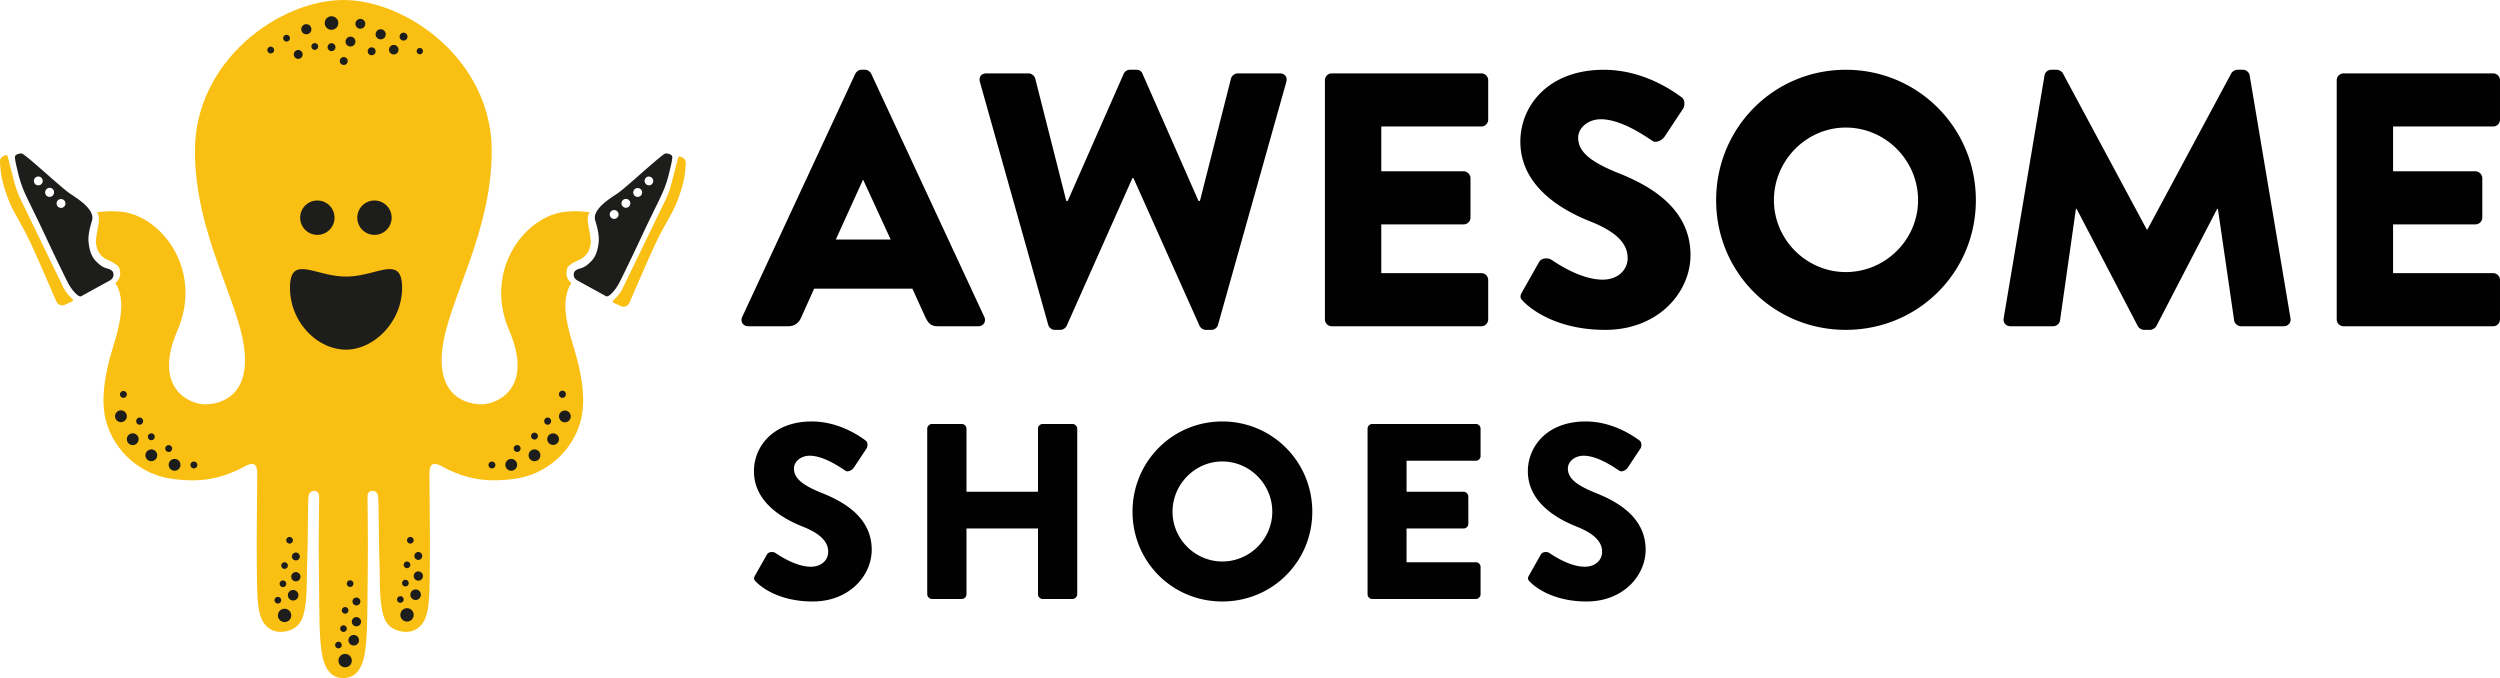
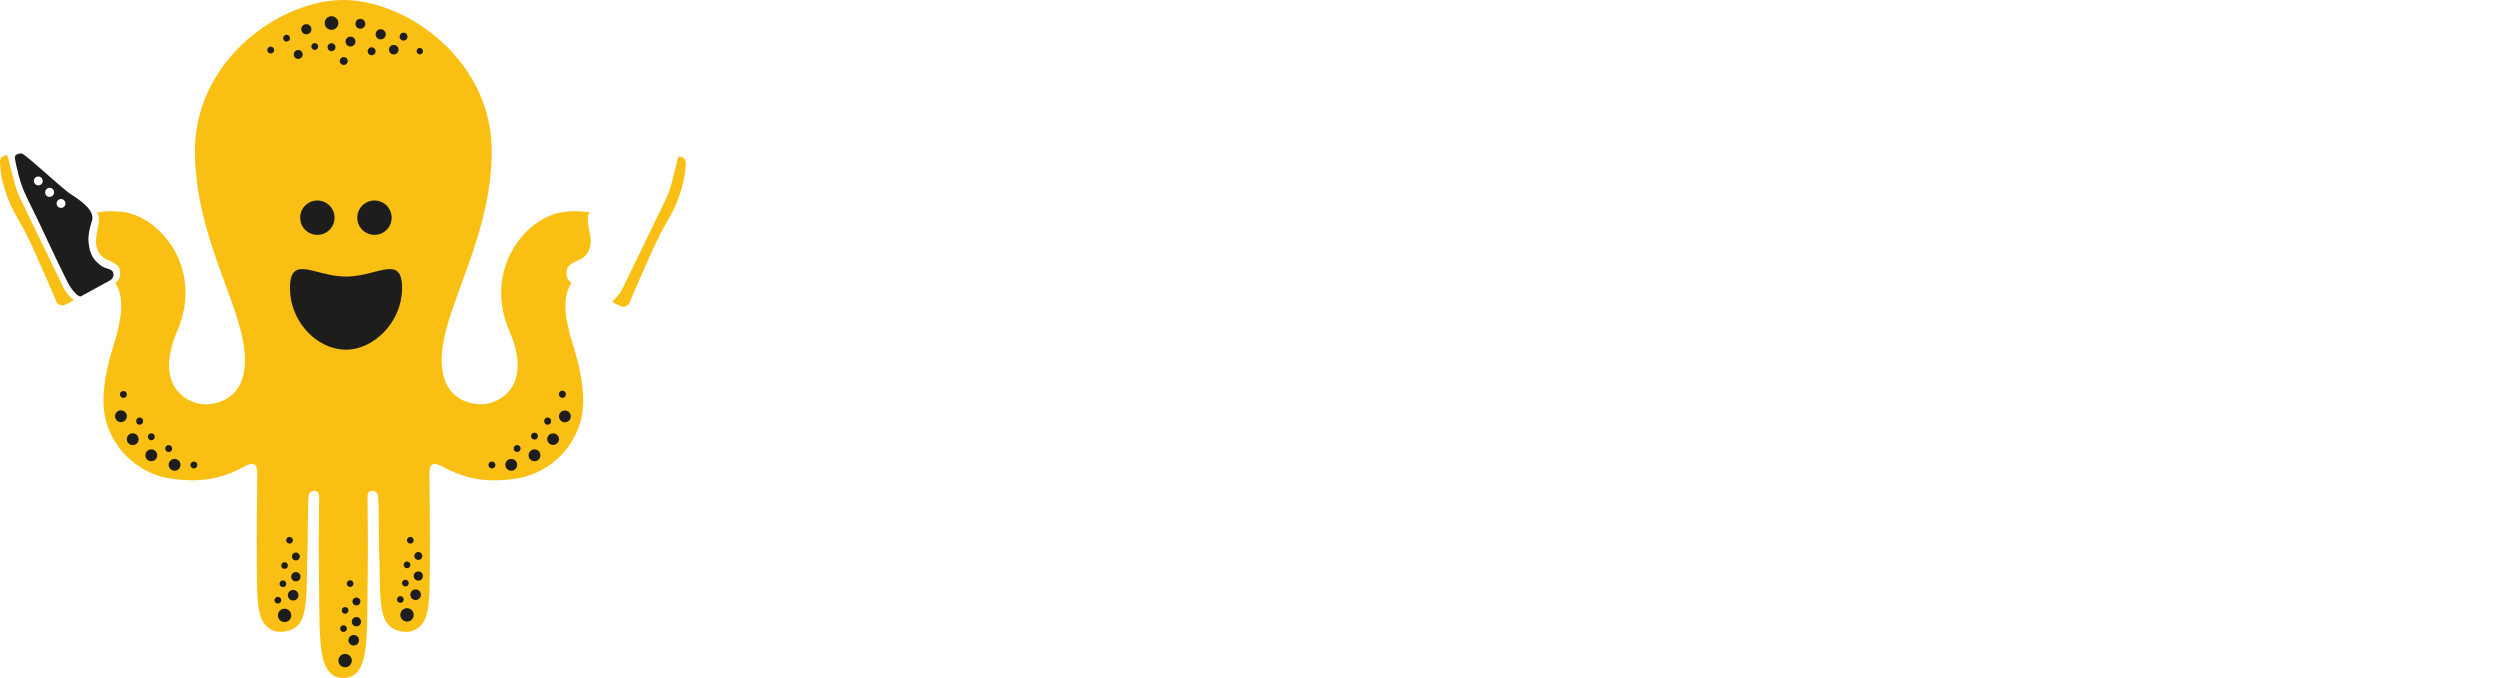
<svg xmlns="http://www.w3.org/2000/svg" height="110.365" width="406.931">
-   <path d="M120.816 51.575l18.405-39.571c.177-.354.588-.648.999-.648h.589c.41 0 .824.294 1 .648l18.405 39.571c.352.764-.117 1.529-1 1.529h-6.527c-1.059 0-1.529-.352-2.059-1.47l-2.118-4.645h-15.992l-2.118 4.705c-.293.705-.939 1.41-2.116 1.41h-6.468c-.88 0-1.352-.765-1-1.529m24.168-12.582l-4.469-9.703h-.059l-4.41 9.703h8.938zM159.506 13.355c-.236-.823.235-1.411 1.06-1.411h6.877c.472 0 .942.411 1.059.824l5.058 19.933h.235l9.113-20.698c.177-.354.53-.647 1-.647h1.059c.529 0 .883.294 1 .647l9.114 20.698h.236l5.057-19.933c.118-.414.587-.824 1.06-.824h6.878c.823 0 1.294.588 1.058 1.411l-11.112 39.514c-.119.47-.587.824-1.059.824h-.94c-.413 0-.823-.294-1-.646l-10.761-24.051h-.176l-10.703 24.051c-.177.352-.587.646-.999.646h-.94a1.13 1.13 0 0 1-1.059-.824l-11.115-39.514zM215.66 13.062c0-.587.472-1.117 1.118-1.117h24.342c.648 0 1.117.53 1.117 1.117v6.409c0 .588-.469 1.118-1.117 1.118h-16.286v7.291h13.406c.588 0 1.118.529 1.118 1.116v6.41c0 .646-.53 1.117-1.118 1.117h-13.406v7.938h16.286c.648 0 1.117.529 1.117 1.117v6.41c0 .587-.469 1.117-1.117 1.117h-24.342a1.117 1.117 0 0 1-1.118-1.117V13.062zM247.765 47.519l2.764-4.881c.47-.764 1.586-.647 1.998-.353.235.118 4.47 3.235 8.351 3.235 2.351 0 4.058-1.471 4.058-3.529 0-2.469-2.059-4.35-6.057-5.938-5.057-1.999-11.407-5.938-11.407-12.994 0-5.822 4.526-11.702 13.582-11.702 6.114 0 10.819 3.117 12.583 4.411.707.411.588 1.469.354 1.881l-3 4.528c-.41.647-1.469 1.176-1.998.764-.53-.294-4.823-3.529-8.409-3.529-2.116 0-3.703 1.411-3.703 2.999 0 2.176 1.763 3.822 6.407 5.704 4.589 1.822 11.878 5.41 11.878 13.406 0 6.057-5.231 12.173-13.876 12.173-7.646 0-11.877-3.175-13.231-4.529-.588-.588-.765-.823-.294-1.646M300.449 11.356c11.76 0 21.167 9.467 21.167 21.227 0 11.759-9.407 21.108-21.167 21.108-11.763 0-21.11-9.349-21.11-21.108-.001-11.76 9.347-21.227 21.11-21.227m0 32.929c6.466 0 11.76-5.291 11.76-11.701 0-6.467-5.294-11.82-11.76-11.82-6.41 0-11.704 5.353-11.704 11.82 0 6.41 5.294 11.701 11.704 11.701M332.786 12.297c.059-.53.588-.941 1.06-.941h.939c.292 0 .821.235 1 .588l13.642 25.402h.118l13.642-25.402c.175-.354.705-.588.998-.588h.942c.471 0 .999.412 1.057.941l6.646 39.513c.118.764-.412 1.293-1.117 1.293h-6.939c-.529 0-1.059-.47-1.117-.94l-2.646-18.169h-.118l-9.878 19.052c-.176.352-.705.647-.999.647h-1.059c-.354 0-.825-.295-1-.647l-9.937-19.052h-.117l-2.588 18.169c-.059.47-.529.94-1.119.94h-6.937c-.707 0-1.236-.529-1.117-1.293l6.644-39.513zM380.353 13.062c0-.587.472-1.117 1.118-1.117h24.342c.647 0 1.118.53 1.118 1.117v6.409c0 .588-.471 1.118-1.118 1.118h-16.287v7.291h13.406c.589 0 1.118.529 1.118 1.116v6.41c0 .646-.529 1.117-1.118 1.117h-13.406v7.938h16.287c.647 0 1.118.529 1.118 1.117v6.41c0 .587-.471 1.117-1.118 1.117h-24.342a1.117 1.117 0 0 1-1.118-1.117V13.062zM122.924 93.632l1.915-3.378c.323-.528 1.098-.446 1.382-.245.163.083 3.094 2.238 5.78 2.238 1.627 0 2.808-1.017 2.808-2.439 0-1.711-1.425-3.014-4.192-4.111-3.5-1.385-7.896-4.111-7.896-8.995 0-4.029 3.134-8.099 9.401-8.099 4.232 0 7.488 2.156 8.709 3.053.489.286.407 1.017.244 1.303L139 76.092c-.285.446-1.018.814-1.383.528-.367-.203-3.338-2.441-5.821-2.441-1.465 0-2.563.976-2.563 2.076 0 1.506 1.22 2.646 4.437 3.945 3.175 1.264 8.221 3.744 8.221 9.281 0 4.189-3.622 8.425-9.605 8.425-5.29 0-8.221-2.199-9.157-3.134-.408-.406-.531-.569-.205-1.14M150.927 69.785c0-.406.367-.774.773-.774h4.844c.447 0 .773.368.773.774v10.254h11.64V69.785c0-.406.325-.774.772-.774h4.844c.405 0 .771.368.771.774v26.939c0 .407-.366.775-.771.775h-4.844a.774.774 0 0 1-.772-.775V86.023h-11.64v10.701a.774.774 0 0 1-.773.775H151.7a.803.803 0 0 1-.773-.775V69.785zM198.955 68.603c8.138 0 14.65 6.552 14.65 14.692 0 8.138-6.512 14.611-14.65 14.611-8.14 0-14.611-6.474-14.611-14.611 0-8.14 6.471-14.692 14.611-14.692m0 22.792c4.476 0 8.138-3.663 8.138-8.1 0-4.477-3.662-8.181-8.138-8.181-4.437 0-8.099 3.704-8.099 8.181 0 4.437 3.662 8.1 8.099 8.1M222.602 69.785c0-.406.326-.774.772-.774h16.849c.449 0 .774.368.774.774v4.435a.771.771 0 0 1-.774.772H228.95v5.047h9.281c.404 0 .771.367.771.774v4.435a.773.773 0 0 1-.771.775h-9.281v5.493h11.273c.449 0 .774.367.774.774v4.434a.774.774 0 0 1-.774.775h-16.849a.774.774 0 0 1-.772-.775V69.785zM248.896 93.632l1.913-3.378c.324-.528 1.099-.446 1.383-.245.162.083 3.094 2.238 5.78 2.238 1.627 0 2.807-1.017 2.807-2.439 0-1.711-1.425-3.014-4.19-4.111-3.501-1.385-7.896-4.111-7.896-8.995 0-4.029 3.133-8.099 9.401-8.099 4.232 0 7.489 2.156 8.709 3.053.488.286.407 1.017.244 1.303l-2.075 3.134c-.284.446-1.017.814-1.383.528-.367-.203-3.339-2.441-5.821-2.441-1.466 0-2.562.976-2.562 2.076 0 1.506 1.22 2.646 4.437 3.945 3.174 1.264 8.221 3.744 8.221 9.281 0 4.189-3.623 8.425-9.605 8.425-5.29 0-8.222-2.199-9.157-3.134-.41-.407-.533-.57-.206-1.141" fill="#010101" />
  <path d="M55.885 110.365c-3.539.023-3.601-4.734-3.776-6.693-.163-1.822-.147-7.709-.205-11.328-.065-4.006.043-10.125.043-11.553 0-1.252-1.642-1.125-1.724-.025-.169 2.262-.073 7.594-.21 10.314-.136 2.721.126 6.6-.682 9.217-.806 2.617-3.379 2.553-3.781 2.553-.854 0-2.29-.451-3.016-2.223-.726-1.773-.686-4.549-.735-9.021-.05-4.473.072-11.781.072-14.527s-1.84-1.182-3.269-.535c-2.832 1.279-5.757 2.062-10.619 1.395-5.046-.691-9.342-4.373-10.724-9.398-1.465-5.33 1.375-12.469 1.761-14.173.349-1.544 1.547-5.504-.236-8.309.877-.722.854-1.452.693-2.243-.193-.941-2.024-1.443-2.496-1.79-.881-.647-1.165-1.319-1.331-2.197-.285-1.505 1.059-4.39.107-5.26 1.119-.182 2.386-.246 3.878-.115 6.563.577 13.516 9.448 9.242 19.366-4.066 9.439 2.029 11.994 4.493 11.994 2.307 0 7.329-1.131 6.391-9.049-.938-7.917-8.031-18.795-8.031-32.174C31.73 9.739 45.613 0 55.885 0s24.154 9.739 24.154 24.589c0 13.379-7.092 24.258-8.031 32.174-.937 7.918 4.084 9.049 6.391 9.049 2.465 0 8.56-2.555 4.493-11.994-4.274-9.918 2.68-18.789 9.243-19.366 1.492-.131 2.758-.067 3.877.115-.952.87.392 3.755.107 5.26-.165.878-.45 1.55-1.331 2.197-.472.347-2.302.849-2.495 1.79-.162.791-.185 1.521.693 2.243-1.784 2.805-.586 6.765-.237 8.309.387 1.704 3.226 8.843 1.761 14.173-1.381 5.025-5.677 8.707-10.724 9.398-4.862.668-7.786-.115-10.618-1.395-1.43-.646-3.27-2.211-3.27.535s.122 10.055.072 14.527c-.049 4.473-.009 7.248-.734 9.021-.726 1.771-2.163 2.223-3.016 2.223-.403 0-2.976.064-3.782-2.553-.808-2.617-.545-6.496-.682-9.217s-.04-8.053-.209-10.314c-.082-1.1-1.724-1.227-1.724.025 0 1.428.108 7.547.042 11.553-.057 3.619-.041 9.506-.205 11.328-.175 1.96-.237 6.718-3.775 6.695" fill="#FABF13" />
-   <path d="M54.453 35.434a2.797 2.797 0 1 1-5.594-.002 2.797 2.797 0 0 1 5.594.002M63.749 35.434a2.796 2.796 0 1 1-5.593 0 2.796 2.796 0 0 1 5.593 0M65.447 46.863c0 5.551-4.611 10.05-9.123 10.05-4.679 0-9.122-4.5-9.122-10.05s4.084-1.846 9.122-1.846c5.039 0 9.123-3.705 9.123 1.846M55.067 3.751a1.104 1.104 0 1 1-2.209.001 1.104 1.104 0 0 1 2.209-.001M20.646 67.751a.959.959 0 1 1-1.918 0 .959.959 0 0 1 1.918 0M22.563 71.46a.959.959 0 1 1-1.917 0 .959.959 0 0 1 1.917 0M25.591 74.111a.96.96 0 1 1-1.92-.002.96.96 0 0 1 1.92.002M29.375 75.662a.96.96 0 1 1-1.92-.002.96.96 0 0 1 1.92.002M47.405 100.169a1.086 1.086 0 1 1-2.172.004 1.086 1.086 0 0 1 2.172-.004M59.46 3.876a.802.802 0 1 1-1.604 0 .802.802 0 0 1 1.604 0M57.855 6.764a.802.802 0 1 1-1.604 0 .802.802 0 0 1 1.604 0M66.332 5.962a.644.644 0 1 1-1.288 0 .644.644 0 0 1 1.288 0M61.141 8.322a.644.644 0 1 1-1.287 0 .644.644 0 0 1 1.287 0M64.867 8.06a.774.774 0 1 1-1.547 0 .774.774 0 0 1 1.547 0M56.599 9.907a.644.644 0 1 1-1.287 0 .644.644 0 0 1 1.287 0M54.606 7.679a.644.644 0 1 1-1.288 0 .644.644 0 0 1 1.288 0M23.291 68.548a.559.559 0 1 1-1.117 0 .559.559 0 1 1 1.117 0M20.646 64.177a.56.56 0 1 1-1.119-.001.56.56 0 0 1 1.119.001M25.19 71.06a.56.56 0 1 1-1.118.004.56.56 0 0 1 1.118-.004M28.016 72.978a.56.56 0 1 1-1.118.004.56.56 0 0 1 1.118-.004M48.577 96.89a.859.859 0 1 1-1.718 0 .859.859 0 0 1 1.718 0M48.912 93.845a.754.754 0 1 1-1.507 0 .754.754 0 0 1 1.507 0M48.802 90.58a.643.643 0 1 1-1.286 0 .643.643 0 0 1 1.286 0M46.858 92.027a.54.54 0 1 1-1.078 0 .54.54 0 0 1 1.078 0M47.673 87.939a.54.54 0 1 1-1.08.003.54.54 0 0 1 1.08-.003M46.594 94.998a.54.54 0 1 1-1.079 0 .54.54 0 0 1 1.079 0M45.771 97.666a.54.54 0 1 1-1.078 0 .54.54 0 0 1 1.078 0M57.264 107.496a1.087 1.087 0 1 1-2.173-.001 1.087 1.087 0 0 1 2.173.001M58.435 104.214a.859.859 0 1 1-1.718 0 .859.859 0 0 1 1.718 0M58.77 101.171a.754.754 0 1 1-1.507 0 .754.754 0 0 1 1.507 0M58.659 97.904a.643.643 0 1 1-1.286 0 .643.643 0 0 1 1.286 0M56.716 99.351a.54.54 0 1 1-1.08.003.54.54 0 0 1 1.08-.003M57.531 94.998a.54.54 0 1 1-1.08-.002.54.54 0 0 1 1.08.002M56.451 102.322a.54.54 0 1 1-1.08.002.54.54 0 0 1 1.08-.002M55.629 104.99a.54.54 0 1 1-1.08.003.54.54 0 0 1 1.08-.003M67.339 100.085a1.086 1.086 0 1 1-2.174 0 1.087 1.087 0 1 1 2.174 0M68.511 96.804a.859.859 0 1 1-1.718 0 .859.859 0 0 1 1.718 0M68.846 93.761a.753.753 0 1 1-1.506-.002.753.753 0 0 1 1.506.002M68.735 90.494a.643.643 0 1 1-1.287 0 .643.643 0 0 1 1.287 0M66.792 91.941a.539.539 0 1 1-1.08 0 .539.539 0 1 1 1.08 0M67.332 87.939a.54.54 0 1 1-1.081.001.54.54 0 0 1 1.081-.001M66.527 94.912a.539.539 0 1 1-1.08 0c0-.299.242-.539.54-.539.299 0 .54.24.54.539M65.705 97.58a.538.538 0 0 1-.54.539.538.538 0 1 1 0-1.078c.299 0 .54.24.54.539M32.118 75.662a.559.559 0 1 1-1.117 0 .559.559 0 0 1 1.117 0M90.988 67.751a.959.959 0 1 0 1.917 0 .959.959 0 0 0-1.917 0M89.07 71.46a.958.958 0 1 0 1.918 0 .96.96 0 0 0-1.918 0M86.042 74.111a.96.96 0 1 0 1.92-.002.96.96 0 0 0-1.92.002M82.258 75.662a.96.96 0 1 0 1.92-.002.96.96 0 0 0-1.92.002M88.587 68.548a.559.559 0 1 0 1.117 0 .559.559 0 1 0-1.117 0M90.988 64.177a.559.559 0 1 0 1.117 0 .559.559 0 1 0-1.117 0M86.442 70.986a.559.559 0 1 0 1.118 0 .559.559 0 0 0-1.118 0M83.617 72.978a.56.56 0 1 0 1.119.003.56.56 0 0 0-1.119-.003M79.515 75.662a.56.56 0 1 0 1.119-.001.56.56 0 0 0-1.119.001M68.846 8.322a.512.512 0 1 1-1.024 0 .512.512 0 0 1 1.024 0M62.788 5.583a.824.824 0 1 1-1.648 0 .824.824 0 0 1 1.648 0M51.788 7.566a.55.55 0 1 1-1.1 0 .55.55 0 0 1 1.1 0M49.263 8.834a.723.723 0 1 1-1.445-.001.723.723 0 0 1 1.445.001M47.196 6.215a.549.549 0 1 1-1.1 0 .55.55 0 1 1 1.1 0M44.615 8.123a.55.55 0 1 1-1.099-.001.55.55 0 0 1 1.099.001M50.688 4.759a.824.824 0 1 1-1.649.001.824.824 0 0 1 1.649-.001" fill="#1D1D1B" />
+   <path d="M54.453 35.434a2.797 2.797 0 1 1-5.594-.002 2.797 2.797 0 0 1 5.594.002M63.749 35.434a2.796 2.796 0 1 1-5.593 0 2.796 2.796 0 0 1 5.593 0M65.447 46.863c0 5.551-4.611 10.05-9.123 10.05-4.679 0-9.122-4.5-9.122-10.05s4.084-1.846 9.122-1.846c5.039 0 9.123-3.705 9.123 1.846M55.067 3.751a1.104 1.104 0 1 1-2.209.001 1.104 1.104 0 0 1 2.209-.001M20.646 67.751a.959.959 0 1 1-1.918 0 .959.959 0 0 1 1.918 0M22.563 71.46a.959.959 0 1 1-1.917 0 .959.959 0 0 1 1.917 0M25.591 74.111a.96.96 0 1 1-1.92-.002.96.96 0 0 1 1.92.002M29.375 75.662a.96.96 0 1 1-1.92-.002.96.96 0 0 1 1.92.002M47.405 100.169a1.086 1.086 0 1 1-2.172.004 1.086 1.086 0 0 1 2.172-.004M59.46 3.876a.802.802 0 1 1-1.604 0 .802.802 0 0 1 1.604 0M57.855 6.764a.802.802 0 1 1-1.604 0 .802.802 0 0 1 1.604 0M66.332 5.962a.644.644 0 1 1-1.288 0 .644.644 0 0 1 1.288 0M61.141 8.322a.644.644 0 1 1-1.287 0 .644.644 0 0 1 1.287 0M64.867 8.06a.774.774 0 1 1-1.547 0 .774.774 0 0 1 1.547 0M56.599 9.907a.644.644 0 1 1-1.287 0 .644.644 0 0 1 1.287 0M54.606 7.679a.644.644 0 1 1-1.288 0 .644.644 0 0 1 1.288 0M23.291 68.548a.559.559 0 1 1-1.117 0 .559.559 0 1 1 1.117 0M20.646 64.177a.56.56 0 1 1-1.119-.001.56.56 0 0 1 1.119.001M25.19 71.06a.56.56 0 1 1-1.118.004.56.56 0 0 1 1.118-.004M28.016 72.978a.56.56 0 1 1-1.118.004.56.56 0 0 1 1.118-.004M48.577 96.89a.859.859 0 1 1-1.718 0 .859.859 0 0 1 1.718 0M48.912 93.845a.754.754 0 1 1-1.507 0 .754.754 0 0 1 1.507 0M48.802 90.58a.643.643 0 1 1-1.286 0 .643.643 0 0 1 1.286 0M46.858 92.027a.54.54 0 1 1-1.078 0 .54.54 0 0 1 1.078 0M47.673 87.939a.54.54 0 1 1-1.08.003.54.54 0 0 1 1.08-.003M46.594 94.998a.54.54 0 1 1-1.079 0 .54.54 0 0 1 1.079 0M45.771 97.666a.54.54 0 1 1-1.078 0 .54.54 0 0 1 1.078 0M57.264 107.496a1.087 1.087 0 1 1-2.173-.001 1.087 1.087 0 0 1 2.173.001M58.435 104.214a.859.859 0 1 1-1.718 0 .859.859 0 0 1 1.718 0M58.77 101.171a.754.754 0 1 1-1.507 0 .754.754 0 0 1 1.507 0M58.659 97.904a.643.643 0 1 1-1.286 0 .643.643 0 0 1 1.286 0M56.716 99.351a.54.54 0 1 1-1.08.003.54.54 0 0 1 1.08-.003M57.531 94.998a.54.54 0 1 1-1.08-.002.54.54 0 0 1 1.08.002M56.451 102.322a.54.54 0 1 1-1.08.002.54.54 0 0 1 1.08-.002M55.629 104.99M67.339 100.085a1.086 1.086 0 1 1-2.174 0 1.087 1.087 0 1 1 2.174 0M68.511 96.804a.859.859 0 1 1-1.718 0 .859.859 0 0 1 1.718 0M68.846 93.761a.753.753 0 1 1-1.506-.002.753.753 0 0 1 1.506.002M68.735 90.494a.643.643 0 1 1-1.287 0 .643.643 0 0 1 1.287 0M66.792 91.941a.539.539 0 1 1-1.08 0 .539.539 0 1 1 1.08 0M67.332 87.939a.54.54 0 1 1-1.081.001.54.54 0 0 1 1.081-.001M66.527 94.912a.539.539 0 1 1-1.08 0c0-.299.242-.539.54-.539.299 0 .54.24.54.539M65.705 97.58a.538.538 0 0 1-.54.539.538.538 0 1 1 0-1.078c.299 0 .54.24.54.539M32.118 75.662a.559.559 0 1 1-1.117 0 .559.559 0 0 1 1.117 0M90.988 67.751a.959.959 0 1 0 1.917 0 .959.959 0 0 0-1.917 0M89.07 71.46a.958.958 0 1 0 1.918 0 .96.96 0 0 0-1.918 0M86.042 74.111a.96.96 0 1 0 1.92-.002.96.96 0 0 0-1.92.002M82.258 75.662a.96.96 0 1 0 1.92-.002.96.96 0 0 0-1.92.002M88.587 68.548a.559.559 0 1 0 1.117 0 .559.559 0 1 0-1.117 0M90.988 64.177a.559.559 0 1 0 1.117 0 .559.559 0 1 0-1.117 0M86.442 70.986a.559.559 0 1 0 1.118 0 .559.559 0 0 0-1.118 0M83.617 72.978a.56.56 0 1 0 1.119.003.56.56 0 0 0-1.119-.003M79.515 75.662a.56.56 0 1 0 1.119-.001.56.56 0 0 0-1.119.001M68.846 8.322a.512.512 0 1 1-1.024 0 .512.512 0 0 1 1.024 0M62.788 5.583a.824.824 0 1 1-1.648 0 .824.824 0 0 1 1.648 0M51.788 7.566a.55.55 0 1 1-1.1 0 .55.55 0 0 1 1.1 0M49.263 8.834a.723.723 0 1 1-1.445-.001.723.723 0 0 1 1.445.001M47.196 6.215a.549.549 0 1 1-1.1 0 .55.55 0 1 1 1.1 0M44.615 8.123a.55.55 0 1 1-1.099-.001.55.55 0 0 1 1.099.001M50.688 4.759a.824.824 0 1 1-1.649.001.824.824 0 0 1 1.649-.001" fill="#1D1D1B" />
  <path d="M99.884 49.29l1.168.542a1.041 1.041 0 0 0 1.384-.506s2.97-6.885 4.022-9.151c1.572-3.385 2.58-4.755 3.427-6.578.515-1.11 1.094-2.903 1.375-4.094.21-.887.324-2.085.359-2.776.025-.472-.09-.874-.509-1.068l-.348-.162a.28.28 0 0 0-.388.184l-1.062 4.123a15.732 15.732 0 0 1-.953 2.666l-6.922 14.283a6.353 6.353 0 0 1-1.61 2.134.243.243 0 0 0 .057.403" fill="#FABF13" />
-   <path d="M108.318 24.988c-.598.111-6.37 5.512-7.761 6.464-1.159.792-4.125 2.535-3.694 4.363.06.252.717 2.121.59 3.508-.216 2.372-1.017 3.044-1.722 3.671-.957.852-1.6.595-2.141 1.127-.238.234-.477 1.143.566 1.627l4.487 2.467c.496.231 1.542-1.072 2.052-1.984.346-.617 2.601-5.286 3.584-7.405 1.551-3.34 2.581-5.327 3.417-7.126a18.33 18.33 0 0 0 1.199-3.46c.208-.876.506-1.971.542-2.653.024-.465-.817-.654-1.119-.599m-8.087 10.588a.719.719 0 1 1-.494-1.35.719.719 0 0 1 .494 1.35m1.935-1.817a.72.72 0 1 1-.495-1.35.72.72 0 0 1 .495 1.35m1.877-1.754a.72.72 0 1 1-.493-1.354.72.72 0 0 1 .493 1.354m1.831-1.879a.72.72 0 0 1-.494-1.352.72.72 0 0 1 .494 1.352" fill="#1D1D1B" />
  <path d="M11.738 49.062l-1.169.542a1.04 1.04 0 0 1-1.383-.505s-2.97-6.885-4.023-9.152c-1.571-3.385-2.579-4.755-3.426-6.578C1.221 32.26.642 30.466.362 29.276c-.21-.887-.324-2.085-.359-2.777-.025-.472.09-.874.509-1.068l.348-.161a.279.279 0 0 1 .388.183l1.062 4.124c.237.915.555 1.807.953 2.665l6.921 14.283c.38.818.929 1.545 1.611 2.135a.242.242 0 0 1-.057.402" fill="#FABF13" />
  <path d="M18.273 44.121c-.541-.532-1.185-.275-2.142-1.126-.704-.627-1.506-1.299-1.722-3.671-.126-1.388.531-3.256.59-3.509.432-1.827-2.535-3.571-3.693-4.363-1.392-.951-7.163-6.352-7.762-6.463-.302-.056-1.142.133-1.118.598.035.683.334 1.778.541 2.653a18.33 18.33 0 0 0 1.199 3.46c.836 1.8 1.867 3.787 3.417 7.127.984 2.118 3.239 6.788 3.584 7.405.511.911 1.557 2.214 2.053 1.984l4.486-2.467c1.043-.485.805-1.393.567-1.628M6.911 29.698a.72.72 0 1 1-.428-.923.72.72 0 0 1 .428.923m1.831 1.879a.718.718 0 1 1-1.35-.494.72.72 0 1 1 1.35.494m1.877 1.754a.72.72 0 1 1-1.351-.493.72.72 0 0 1 1.351.493m1.935 1.816a.72.72 0 1 1 0 0" fill="#1D1D1B" />
</svg>